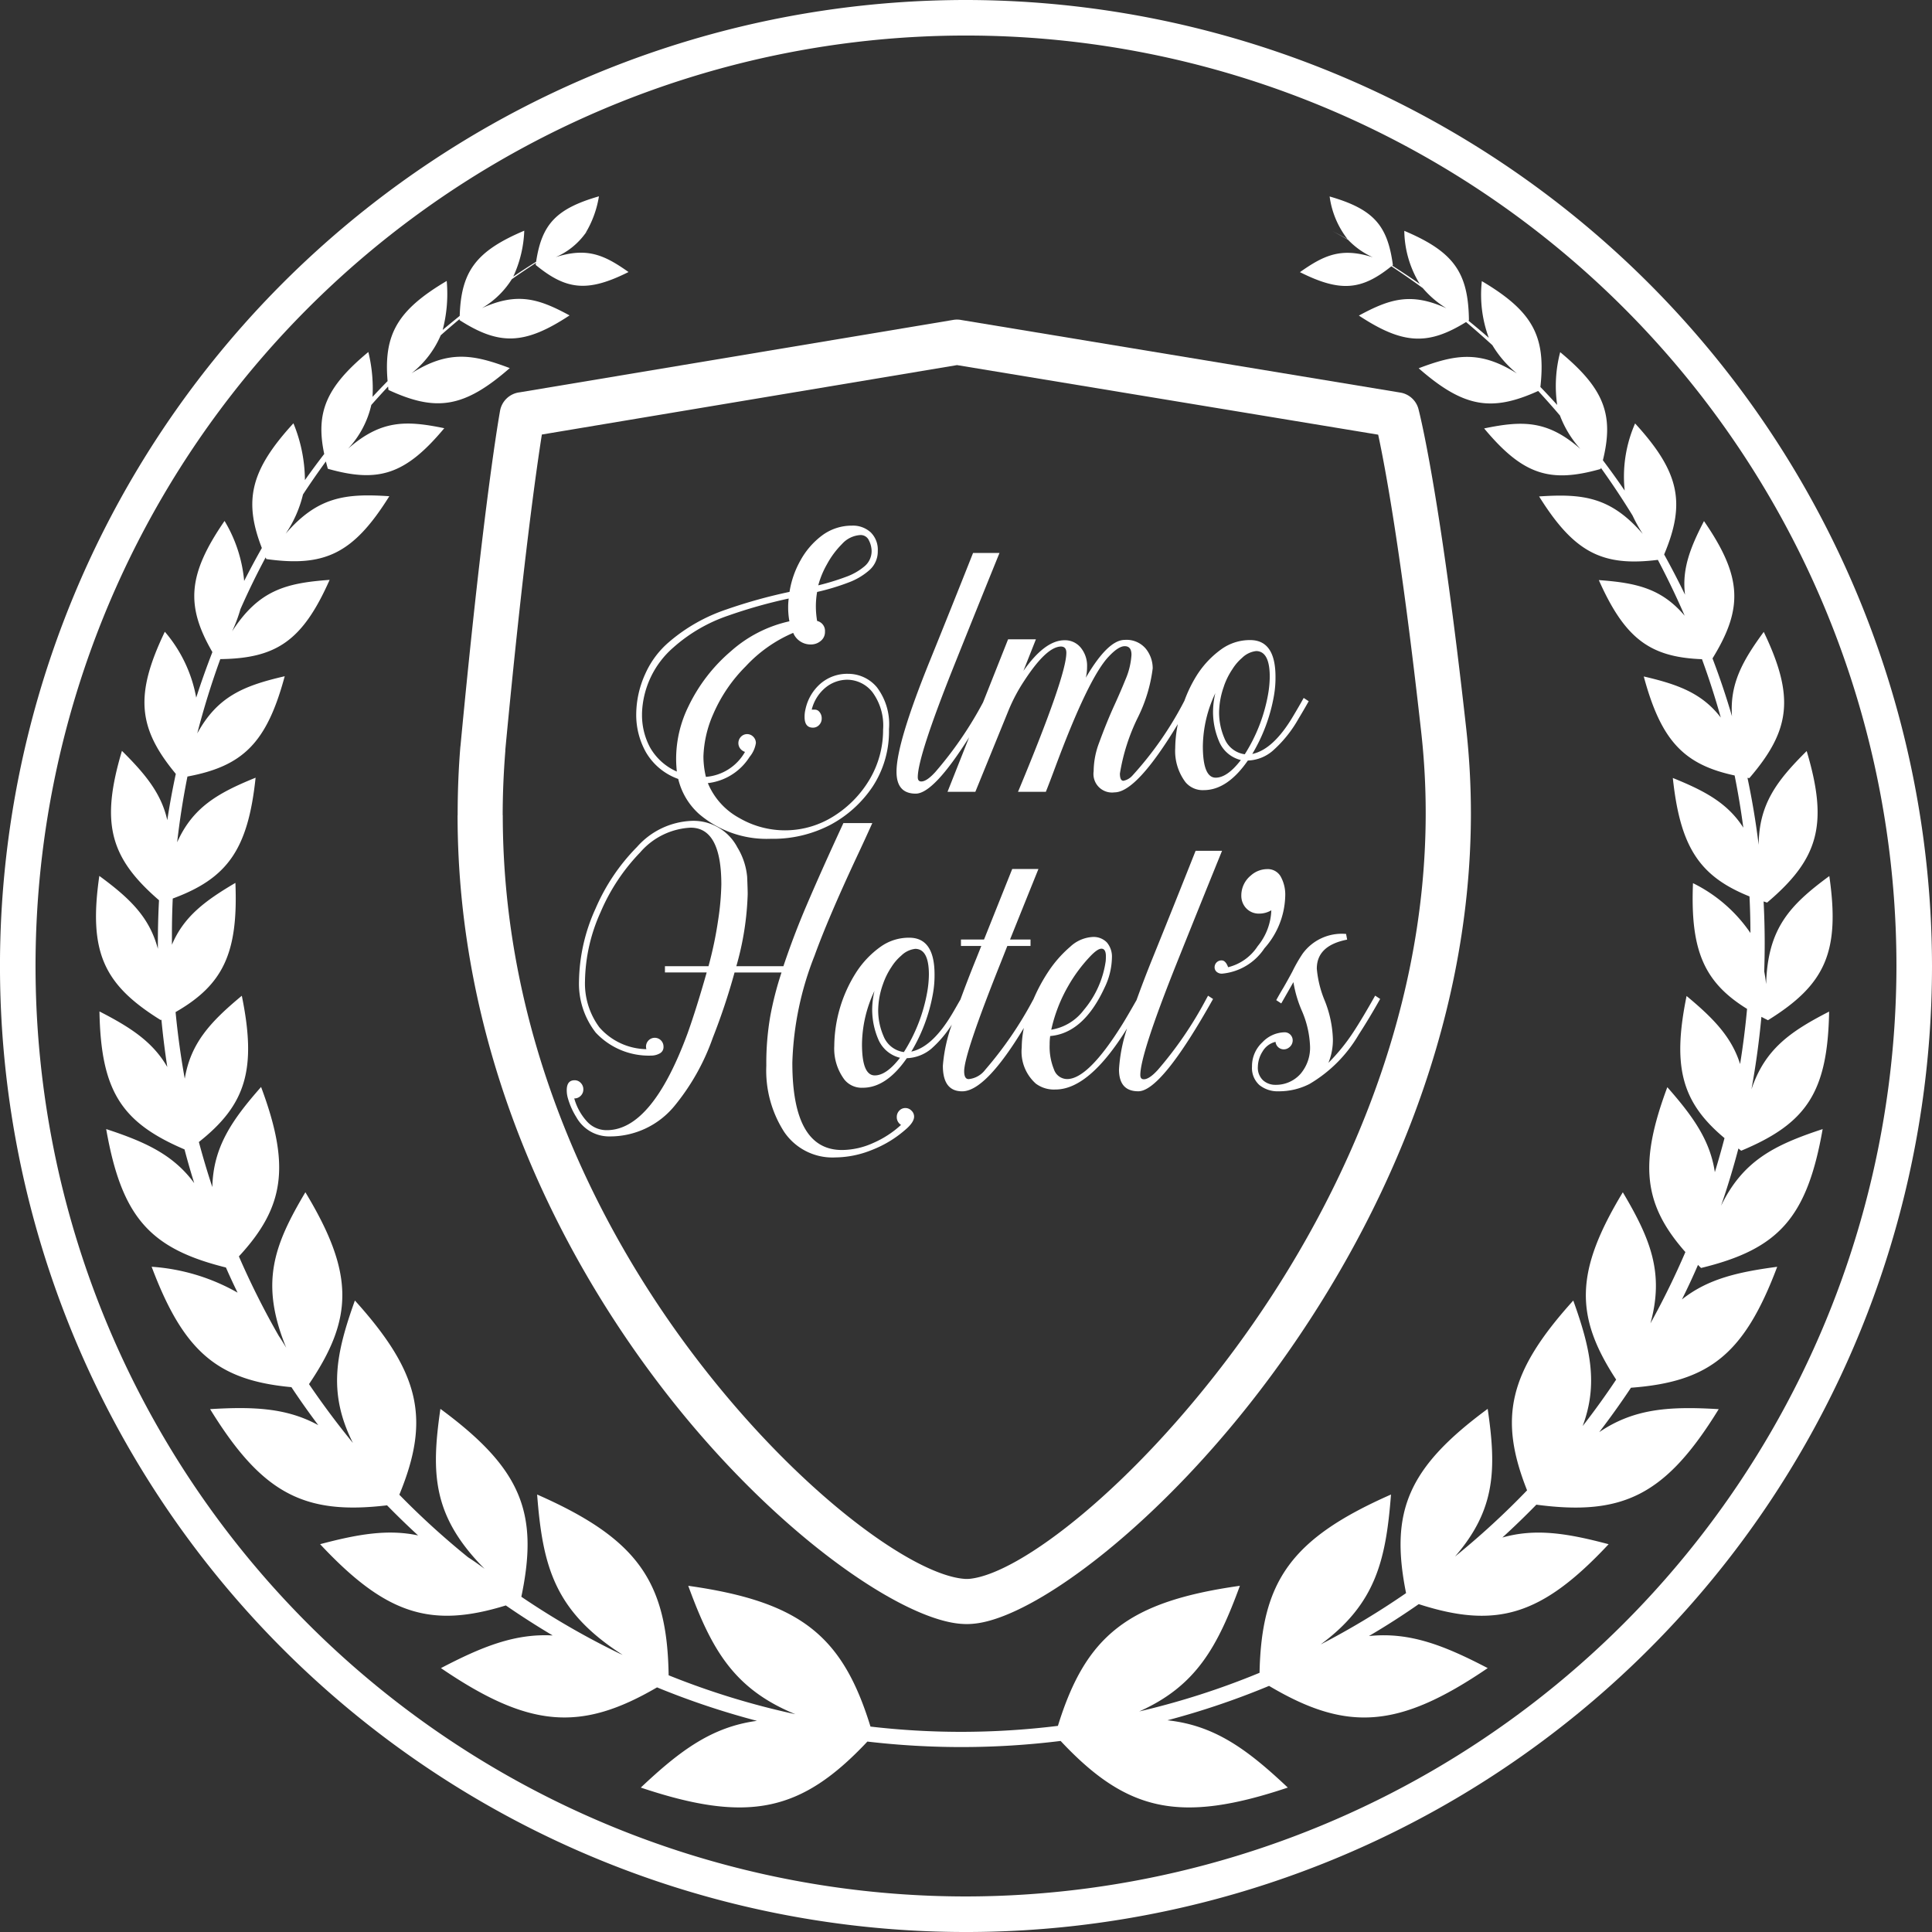
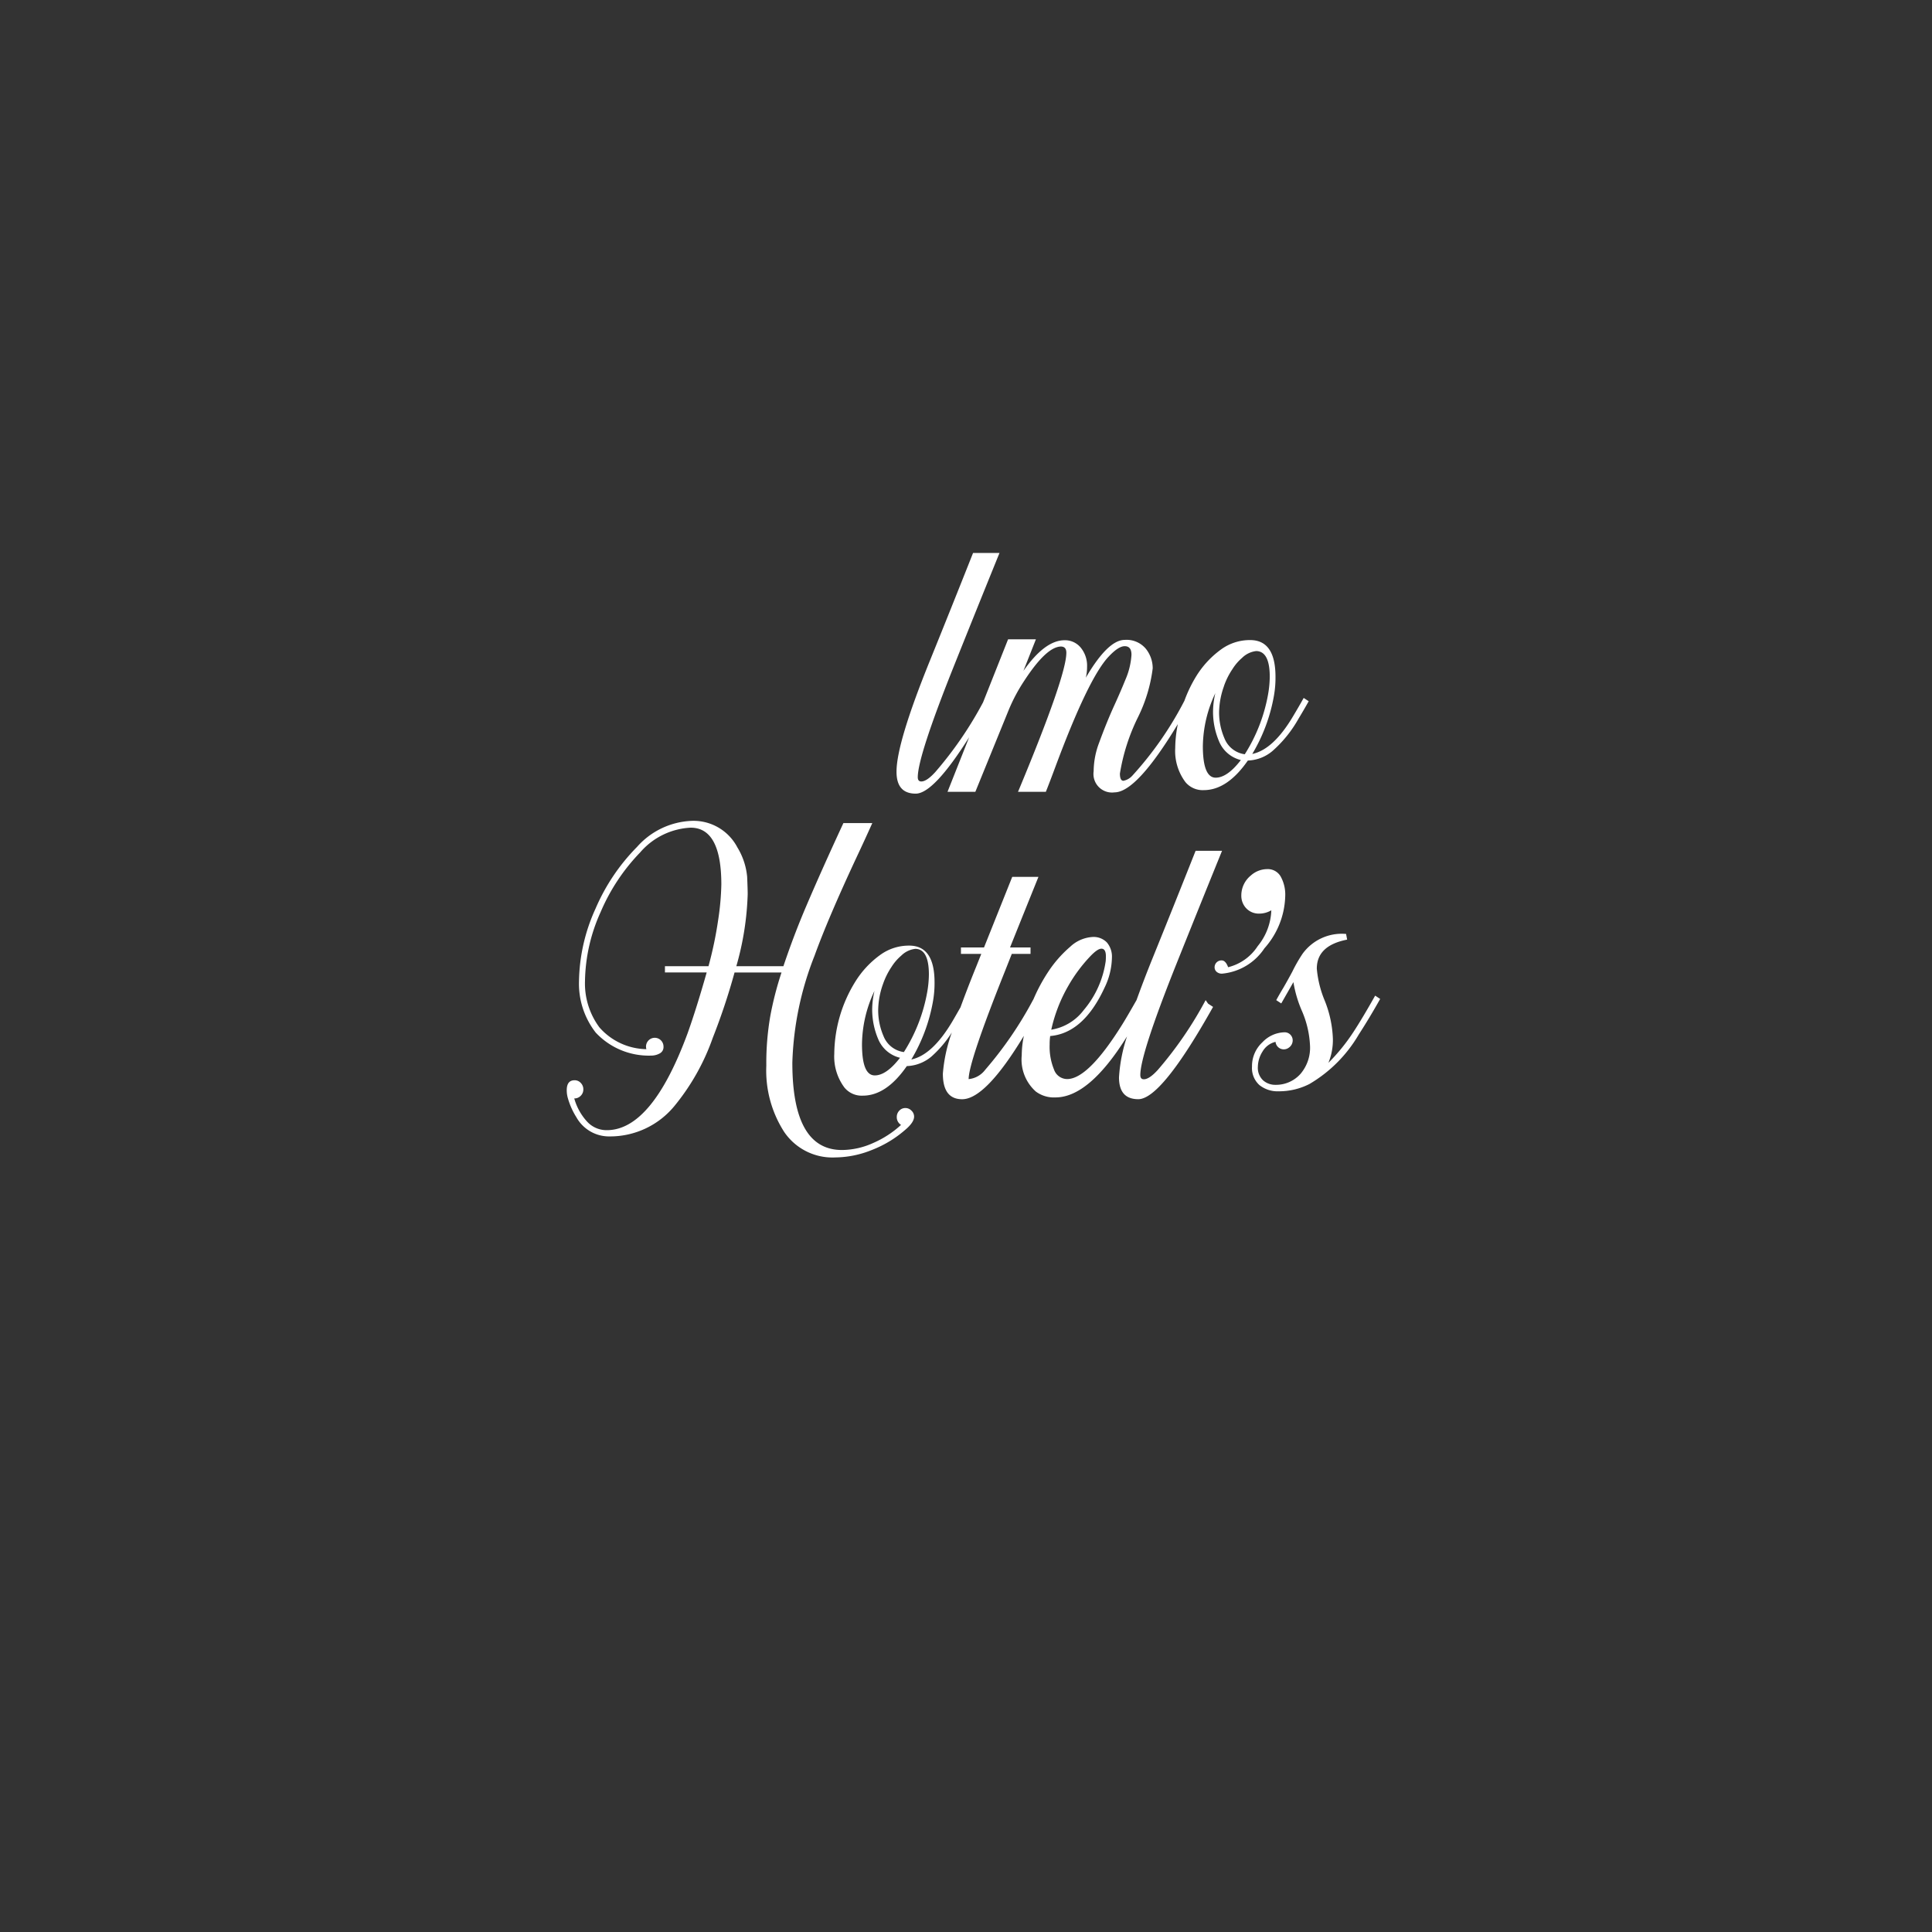
<svg xmlns="http://www.w3.org/2000/svg" id="Componente_4_1" data-name="Componente 4 – 1" width="136.071" height="136.071" viewBox="0 0 136.071 136.071">
  <rect x="0" y="0" width="136.071" height="136.071" fill="#333333" stroke="none" />
-   <path id="Tracciato_2220" data-name="Tracciato 2220" d="M467.591,85.77A68.036,68.036,0,1,0,535.627,153.8,68.112,68.112,0,0,0,467.591,85.77Zm0,133.567A65.532,65.532,0,1,1,533.123,153.8,65.606,65.606,0,0,1,467.591,219.337Z" transform="translate(-399.556 -85.77)" fill="#fff" />
-   <path id="Tracciato_2221" data-name="Tracciato 2221" d="M518.806,159.886c4.6-1.918,6.092-4.112,6.194-9.8-2.765,1.417-4.525,2.661-5.469,5.471q.46-2.513.7-5.1c.15.078.3.158.463.236,4.03-2.5,5.092-4.791,4.32-10.152-2.811,2.068-4.34,3.7-4.451,7.613-.036-.315-.08-.615-.134-.9q.033-.968.034-1.946,0-1.5-.078-2.98l.246.082c3.619-3.066,4.336-5.485,2.789-10.674-2.118,2.1-3.358,3.745-3.382,6.607q-.295-2.393-.788-4.721l.13.022c2.9-3.372,3.212-5.719,1.016-10.3-1.509,2.058-2.395,3.659-2.238,5.941q-.607-2.071-1.371-4.074c2.17-3.527,2.1-5.751-.6-9.671-.984,1.9-1.561,3.4-1.335,5.186q-.7-1.443-1.471-2.835c1.527-3.629,1.09-5.8-2.046-9.228a9.329,9.329,0,0,0-.733,4.729q-.742-1.088-1.535-2.136c.792-3.21.088-5.046-3.008-7.613a9.348,9.348,0,0,0-.212,3.717c-.389-.429-.781-.85-1.182-1.266.395-3.565-.523-5.32-4.124-7.454a8.768,8.768,0,0,0,.489,3.992c-.473-.411-.95-.814-1.437-1.21l.04-.024c-.044-3.342-1.038-4.815-4.553-6.3a7.319,7.319,0,0,0,1.088,3.741q-.956-.664-1.938-1.29l.046-.038c-.373-2.8-1.355-3.94-4.455-4.833a6.231,6.231,0,0,0,1.264,3.008c-.363-.2-.727-.395-1.1-.587.381.2.758.415,1.132.627a5.561,5.561,0,0,0,1.743,1.234c-2.222-.709-3.431-.152-5.13,1.048,2.839,1.423,4.332,1.282,6.438-.413q1.127.742,2.216,1.537a6.97,6.97,0,0,0,1.663,1.421c-2.507-1.144-4-.657-6.166.513,3.108,2.05,4.875,2.108,7.549.455q.944.8,1.854,1.631a7.563,7.563,0,0,0,1.727,1.99c-2.611-1.649-4.346-1.337-6.919-.365,3.174,2.777,5.136,3.084,8.418,1.6q.785.848,1.533,1.729a7.427,7.427,0,0,0,1.437,2.351c-2.32-2.036-4.082-2-6.777-1.443,2.735,3.28,4.637,3.865,8.2,2.857l.022-.082q1.175,1.638,2.232,3.36a10.985,10.985,0,0,0,.717,1.294c-2.262-2.617-4.224-2.845-7.3-2.639,2.473,3.96,4.457,4.952,8.364,4.467q1.016,1.924,1.89,3.936c-1.635-1.928-3.417-2.32-6.048-2.511,1.833,4.118,3.6,5.432,7.266,5.571q.739,2.02,1.323,4.108c-1.325-1.717-3.012-2.332-5.424-2.892,1.214,4.5,2.8,6.2,6.4,6.973q.364,1.818.613,3.677c-1.1-1.725-2.705-2.589-4.966-3.5.517,4.857,1.866,6.923,5.4,8.342q.063,1.283.066,2.577a10.5,10.5,0,0,0-4.046-3.511c-.192,4.723.767,6.975,3.809,8.855q-.18,1.963-.491,3.885c-.6-1.916-1.894-3.236-3.769-4.793-1.018,4.988-.349,7.486,2.671,10.009q-.316,1.208-.681,2.4c-.329-2.236-1.533-3.928-3.346-5.986-2.008,5.378-1.683,8.266,1.272,11.612q-1.109,2.579-2.461,5.02c.982-3.547-.006-5.961-1.946-9.23-3.362,5.567-3.413,8.7-.469,13.193q-1.121,1.68-2.359,3.272c1.106-2.964.545-5.477-.661-8.841-4.545,5.026-5.28,8.256-3.254,13.368a55.82,55.82,0,0,1-5.074,4.661c2.87-3.312,2.918-6.168,2.3-10.4-5.625,4.146-6.9,7.23-5.749,12.977a55.713,55.713,0,0,1-6.014,3.615c3.857-2.853,4.595-5.891,4.953-10.558-7.031,3.1-9.123,6.1-9.258,12.556a54.651,54.651,0,0,1-8.476,2.721c4.018-1.791,5.519-4.559,7.092-8.849-7.887,1.112-10.853,3.509-12.817,9.865a56.01,56.01,0,0,1-6.823.421,55.38,55.38,0,0,1-6.378-.371c-1.966-6.394-4.925-8.8-12.835-9.915,1.629,4.449,3.184,7.258,7.544,9.043a54.752,54.752,0,0,1-8.925-2.741c-.1-6.583-2.166-9.608-9.262-12.73.391,5.07,1.224,8.22,6.026,11.294l-.263-.116a55.43,55.43,0,0,1-6.875-3.978c1.24-5.911.012-9.025-5.7-13.233-.667,4.595-.551,7.567,3.112,11.266-.4-.3-.786-.571-1.164-.814a55.994,55.994,0,0,1-4.841-4.406c2.178-5.292,1.5-8.55-3.13-13.678-1.363,3.805-1.9,6.521-.14,10.031q-1.635-2-3.092-4.142c3.156-4.663,3.186-7.817-.255-13.514-2.24,3.769-3.21,6.4-1.351,10.951q-.262-.445-.527-.842A56.607,56.607,0,0,1,413,167.328c3.224-3.485,3.635-6.382,1.563-11.933-2.09,2.373-3.37,4.256-3.433,7.052q-.52-1.569-.948-3.176c3.318-2.623,4.082-5.12,3.024-10.3-2.2,1.826-3.6,3.324-4.018,5.841q-.418-2.314-.647-4.691c3.362-1.932,4.414-4.17,4.214-9.1-2.162,1.272-3.643,2.389-4.471,4.358,0-.242,0-.483,0-.725q0-1.271.058-2.531c3.859-1.425,5.3-3.459,5.835-8.51-2.675,1.084-4.426,2.094-5.525,4.549q.268-2.348.725-4.631c3.926-.733,5.589-2.385,6.851-7.064-2.882.667-4.729,1.415-6.16,4.028q.688-2.669,1.623-5.234c3.962-.05,5.8-1.3,7.7-5.581-3.078.222-4.99.721-6.867,3.623a10.564,10.564,0,0,0,.585-1.559q.82-1.861,1.775-3.645l.05.116c4.106.573,6.126-.367,8.661-4.426-3.078-.206-5.04.022-7.3,2.639a8.444,8.444,0,0,0,1.22-2.763q.778-1.184,1.611-2.324c.044.168.09.341.14.515,3.559,1.008,5.461.423,8.2-2.857-2.7-.557-4.457-.593-6.777,1.443a6.674,6.674,0,0,0,1.637-3.08q.583-.658,1.182-1.3c.008.08.018.16.028.242,3.356,1.553,5.326,1.272,8.542-1.539-2.575-.972-4.31-1.284-6.919.365a6.817,6.817,0,0,0,2.056-2.675q.655-.58,1.329-1.142l0,.074c2.783,1.777,4.561,1.767,7.745-.333-2.16-1.17-3.659-1.657-6.168-.513a6.172,6.172,0,0,0,2.1-2.036c.561-.395,1.128-.775,1.7-1.148l-.018.142c2.16,1.773,3.653,1.944,6.539.5-1.7-1.2-2.908-1.757-5.13-1.048a5.037,5.037,0,0,0,2.082-1.663c.12-.068.242-.132.365-.2l-.357.188a7.231,7.231,0,0,0,.956-2.609c-3.016.87-4.028,1.97-4.424,4.609q-.815.508-1.611,1.046a8.382,8.382,0,0,0,.776-3.234c-3.409,1.441-4.447,2.87-4.547,6-.4.325-.8.653-1.2.988a10.045,10.045,0,0,0,.285-3.449c-3.463,2.052-4.445,3.755-4.164,7.054q-.538.547-1.06,1.11a10.864,10.864,0,0,0-.295-3.16c-2.954,2.451-3.729,4.234-3.108,7.182-.463.6-.918,1.216-1.359,1.84a10.685,10.685,0,0,0-.81-4c-3.006,3.282-3.531,5.416-2.224,8.783q-.649,1.145-1.246,2.322a9.9,9.9,0,0,0-1.381-4.228c-2.583,3.755-2.757,5.955-.856,9.236q-.616,1.581-1.14,3.208a9.811,9.811,0,0,0-2.21-4.641c-2.132,4.449-1.9,6.789.773,10.011q-.349,1.614-.6,3.26c-.423-1.882-1.541-3.242-3.194-4.881-1.521,5.1-.854,7.526,2.611,10.52q-.081,1.515-.08,3.052v.371c-.6-2.252-1.992-3.569-4.124-5.136-.771,5.36.291,7.649,4.32,10.152l.054-.026q.159,1.68.413,3.334c-1.022-1.773-2.583-2.789-4.777-3.914.1,5.607,1.547,7.821,5.99,9.717q.316,1.2.683,2.373c-1.467-1.994-3.435-2.9-6.2-3.805,1.094,6.234,3.1,8.422,8.434,9.749q.394.9.82,1.771a14.145,14.145,0,0,0-6.052-1.823c2.248,5.977,4.639,8,9.845,8.48q.908,1.368,1.89,2.675c-2.224-1.216-4.553-1.313-7.617-1.128,3.653,5.935,6.613,7.472,12.462,6.775q1.064,1.088,2.186,2.12c-2.14-.455-4.254-.086-6.9.617,4.625,4.944,7.781,5.951,13.079,4.314q1.614,1.112,3.3,2.114c-2.661-.146-4.978.789-7.869,2.3,6.206,4.228,9.835,4.5,15.219,1.357a55.777,55.777,0,0,0,7.038,2.357c-3.19.427-5.43,2.106-8.182,4.7,7.587,2.543,11.31,1.707,15.959-3.24a56.888,56.888,0,0,0,13.61-.044c4.669,4.986,8.392,5.835,16,3.284-2.835-2.673-5.13-4.378-8.478-4.739a55.964,55.964,0,0,0,7.158-2.423c5.483,3.256,9.122,3.024,15.4-1.252-3.07-1.6-5.493-2.557-8.366-2.258q1.8-1.058,3.507-2.248c5.477,1.767,8.665.814,13.374-4.22-2.884-.767-5.138-1.138-7.482-.471q1.229-1.121,2.393-2.314c6.1.81,9.112-.663,12.843-6.727-3.433-.206-5.943-.062-8.416,1.619q1.169-1.524,2.236-3.128c5.523-.411,7.985-2.371,10.3-8.518-2.8.371-4.9.862-6.711,2.3q.6-1.2,1.132-2.433c.07.072.142.144.218.216,5.43-1.323,7.458-3.495,8.562-9.781-3.419,1.124-5.615,2.232-7.156,5.4q.685-1.987,1.224-4.036Z" transform="translate(-396.175 -78.84)" fill="#fff" />
-   <path id="Tracciato_2222" data-name="Tracciato 2222" d="M418.628,103.439c0,.018-1.124,6.062-2.781,23.557-.006.046-.012.09-.016.136q-.189,2.353-.186,4.771h-.006c0,16.257,6.687,30.272,14.376,40.3,7.787,10.16,16.8,16.309,21.046,16.652.162.012.309.02.443.02a5.431,5.431,0,0,0,.587-.036c4.258-.473,13.133-7.04,20.788-17.377,7.565-10.218,14.129-24.2,14.129-39.7a54.484,54.484,0,0,0-.333-5.983c-1.771-15.957-3.172-21.738-3.342-22.405a1.586,1.586,0,0,0-1.3-1.234l-30.9-5.108a1.58,1.58,0,0,0-.583-.01l-30.533,5.1A1.591,1.591,0,0,0,418.628,103.439Zm32.188-3.234,29.661,4.9c.471,2.182,1.621,8.25,3.04,21.028a51.122,51.122,0,0,1,.307,5.635c0,14.718-6.268,28.048-13.492,37.807-7.136,9.637-15.009,15.712-18.59,16.109a2.074,2.074,0,0,1-.238.012c-.072,0-.136,0-.194-.008-3.569-.289-11.536-5.969-18.772-15.41-7.336-9.57-13.716-22.924-13.716-38.376h-.006q0-2.17.186-4.521l0-.086c1.244-13.151,2.192-19.784,2.573-22.2Z" transform="translate(-383.412 -74.491)" fill="#fff" />
-   <path id="Tracciato_2223" data-name="Tracciato 2223" d="M424.88,122.083a4.8,4.8,0,0,0,1.471,2.471,7.321,7.321,0,0,0,5.04,1.745,8.724,8.724,0,0,0,4.216-.99,8.256,8.256,0,0,0,2.974-2.7,7.09,7.09,0,0,0,1.142-4.036,4.3,4.3,0,0,0-.854-2.95,2.635,2.635,0,0,0-2.012-.944,2.881,2.881,0,0,0-1.966.7,3.3,3.3,0,0,0-1.05,1.8,2.167,2.167,0,0,0-.062.541q0,.751.591.751a.582.582,0,0,0,.433-.188.635.635,0,0,0,.182-.459.687.687,0,0,0-.176-.479.409.409,0,0,0-.339-.142h-.188a2.913,2.913,0,0,1,1-1.577,2.439,2.439,0,0,1,1.5-.531,2.281,2.281,0,0,1,1.773.874,3.957,3.957,0,0,1,.753,2.645,6.828,6.828,0,0,1-.966,3.531,7.666,7.666,0,0,1-2.533,2.575,6.406,6.406,0,0,1-6.625.116,4.955,4.955,0,0,1-2.218-2.459,4.012,4.012,0,0,0,2.942-1.85,1.991,1.991,0,0,0,.441-.97.621.621,0,0,0-.184-.447.6.6,0,0,0-.866,0,.642.642,0,0,0-.052.836.7.7,0,0,0,.335.232,3.479,3.479,0,0,1-2.753,1.759,6.173,6.173,0,0,1-.174-1.449,8.009,8.009,0,0,1,.7-2.994,10.775,10.775,0,0,1,2.28-3.344,9.806,9.806,0,0,1,3.342-2.355,1.318,1.318,0,0,0,1.27.816,1.049,1.049,0,0,0,.659-.24.8.8,0,0,0,.309-.665.717.717,0,0,0-.553-.751,6.142,6.142,0,0,1-.088-1.02,6,6,0,0,1,.088-1.022,16.125,16.125,0,0,0,2.192-.659,4.654,4.654,0,0,0,1.521-.906,1.747,1.747,0,0,0,.559-1.321,1.709,1.709,0,0,0-.5-1.313,1.848,1.848,0,0,0-1.318-.471,3.5,3.5,0,0,0-2.118.7,5.52,5.52,0,0,0-1.515,1.759,6.569,6.569,0,0,0-.765,2.206,36.378,36.378,0,0,0-4.451,1.24,12.1,12.1,0,0,0-4.046,2.3,6.321,6.321,0,0,0-1.659,2.226,6.965,6.965,0,0,0-.641,2.884,5.367,5.367,0,0,0,.685,2.645A4.29,4.29,0,0,0,424.88,122.083Zm10.476-15.121a6.181,6.181,0,0,1,1.062-1.429,1.882,1.882,0,0,1,1.294-.627.629.629,0,0,1,.6.381,1.7,1.7,0,0,1,.188.743,1.392,1.392,0,0,1-.483,1.062,4.23,4.23,0,0,1-1.335.763,17.1,17.1,0,0,1-1.94.593A6.238,6.238,0,0,1,435.356,106.962Zm-13.027,10.49a6.4,6.4,0,0,1,2.212-4.631,11.25,11.25,0,0,1,3.869-2.244,35.4,35.4,0,0,1,4.25-1.2,4.968,4.968,0,0,0-.038.621,5.422,5.422,0,0,0,.088.982,9.15,9.15,0,0,0-4.1,2.09,11.815,11.815,0,0,0-3.01,3.9,8.389,8.389,0,0,0-.868,3.661,8.541,8.541,0,0,0,.05.932,4.021,4.021,0,0,1-1.9-1.721,4.827,4.827,0,0,1-.553-2.288Z" transform="translate(-377.112 -67.222)" fill="#fff" />
  <path id="Tracciato_2224" data-name="Tracciato 2224" d="M432.422,122.153c.842,0,2.1-1.335,3.761-3.97l-1.523,3.841h1.96l2.351-5.769a12.024,12.024,0,0,1,1.106-2.07q1.545-2.366,2.563-2.393c.26,0,.389.146.389.439q0,1.617-3.344,9.651l-.062.142h1.962c.184-.457.4-1.028.653-1.707q2.338-6.288,3.757-7.8.694-.748,1.144-.749c.319,0,.477.2.477.607a5.168,5.168,0,0,1-.425,1.747q-.355.878-.794,1.836-.526,1.151-1.056,2.6a5.754,5.754,0,0,0-.389,2.018,1.306,1.306,0,0,0,1.469,1.487q1.557,0,4.459-4.807a9.023,9.023,0,0,0-.184,1.7,3.656,3.656,0,0,0,.717,2.381,1.578,1.578,0,0,0,1.293.569q1.659,0,3.106-2.084a2.83,2.83,0,0,0,1.733-.671,8.691,8.691,0,0,0,1.836-2.276q.364-.6.717-1.23l-.353-.232c-.25.449-.5.876-.741,1.28q-1.395,2.354-2.88,2.665a12.022,12.022,0,0,0,1.521-4.074,7.255,7.255,0,0,0,.114-1.359q0-2.588-1.785-2.587a3.43,3.43,0,0,0-2.012.633,6.611,6.611,0,0,0-1.763,1.876,9.473,9.473,0,0,0-.854,1.763,24.367,24.367,0,0,1-3.665,5.274,1.14,1.14,0,0,1-.629.363c-.166,0-.25-.17-.25-.507a14.021,14.021,0,0,1,1.28-3.984,10.739,10.739,0,0,0,1.03-3.427,2.194,2.194,0,0,0-.481-1.377,1.767,1.767,0,0,0-1.491-.627q-1.181,0-2.739,2.663a3.144,3.144,0,0,0,.088-.763,2,2,0,0,0-.447-1.357,1.433,1.433,0,0,0-1.136-.519q-1.386,0-2.9,2.16l.88-2.224h-1.96l-1.763,4.441a26.509,26.509,0,0,1-3.367,4.911q-.6.658-.98.659c-.166,0-.25-.1-.25-.3q0-1.476,2.6-7.967,1.746-4.361,3.156-7.827h-1.862q-1.506,3.8-3.042,7.593-2.351,5.8-2.349,7.813Q431.065,122.153,432.422,122.153Zm21.7-7.553a5.121,5.121,0,0,1,.6-1.21,3.471,3.471,0,0,1,.685-.8,1.689,1.689,0,0,1,.994-.479q.953.015.954,1.811a7.562,7.562,0,0,1-.126,1.28,11.7,11.7,0,0,1-1.633,4.178,1.8,1.8,0,0,1-1.433-1.126,4.6,4.6,0,0,1-.377-1.8A5.666,5.666,0,0,1,454.125,114.6Zm-.6.477a5.79,5.79,0,0,0-.162,1.333,5.317,5.317,0,0,0,.415,2.038,2.227,2.227,0,0,0,1.545,1.339q-.956,1.241-1.771,1.242-.9,0-.906-2.2A8.935,8.935,0,0,1,453.522,115.077Z" transform="translate(-367.926 -66.257)" fill="#fff" />
  <path id="Tracciato_2225" data-name="Tracciato 2225" d="M420.156,135.5a2.635,2.635,0,0,0,2.351,1.345,5.864,5.864,0,0,0,4.575-2.172,15.793,15.793,0,0,0,2.677-4.773,45.184,45.184,0,0,0,1.533-4.6H434.6a23.24,23.24,0,0,0-.785,3.04,19.326,19.326,0,0,0-.285,3.519,7.993,7.993,0,0,0,1.252,4.661,4.107,4.107,0,0,0,3.6,1.805,7.034,7.034,0,0,0,2.577-.523,7.953,7.953,0,0,0,2.35-1.417q.628-.529.629-.932a.571.571,0,0,0-.19-.427.583.583,0,0,0-.413-.18.577.577,0,0,0-.441.186.63.63,0,0,0-.176.447.637.637,0,0,0,.3.555,7.021,7.021,0,0,1-1.948,1.268,5.413,5.413,0,0,1-2.212.5q-3.5,0-3.495-6.158a22.154,22.154,0,0,1,1.559-7.514q.944-2.612,2.928-6.867.616-1.308,1.144-2.485h-2.036q-1.5,3.234-2.589,5.783-.9,2.1-1.635,4.294h-3.316a20.484,20.484,0,0,0,.8-5.072c0-.214-.012-.623-.038-1.222a4.806,4.806,0,0,0-.691-2.076,3.482,3.482,0,0,0-3.268-1.862,5.42,5.42,0,0,0-3.8,1.836,14.058,14.058,0,0,0-2.916,4.334,12.754,12.754,0,0,0-1.168,5.122,5.6,5.6,0,0,0,1.176,3.615,5.112,5.112,0,0,0,3.9,1.623,1.239,1.239,0,0,0,.6-.148.5.5,0,0,0,.276-.473.621.621,0,0,0-.182-.453.612.612,0,0,0-.868,0,.621.621,0,0,0-.182.453.651.651,0,0,0,.026.168,4.488,4.488,0,0,1-3.312-1.539,5.194,5.194,0,0,1-1.012-3.26,12.176,12.176,0,0,1,1.1-4.855,13.825,13.825,0,0,1,2.783-4.2A5.015,5.015,0,0,1,428.2,115.1q2.161,0,2.162,4a18.762,18.762,0,0,1-.22,2.477,26.987,26.987,0,0,1-.685,3.28H426.39v.439h2.94q-.727,2.561-1.343,4.282-2.516,6.829-5.695,6.827a1.859,1.859,0,0,1-1.389-.607,4,4,0,0,1-.9-1.629.6.6,0,0,0,.457-.188.611.611,0,0,0,.182-.445.627.627,0,0,0-.182-.459.575.575,0,0,0-.433-.188c-.367,0-.553.232-.553.7a2,2,0,0,0,.088.593A5.163,5.163,0,0,0,420.156,135.5Z" transform="translate(-379.558 -56.807)" fill="#fff" />
-   <path id="Tracciato_2226" data-name="Tracciato 2226" d="M455.033,126.19a26.724,26.724,0,0,1-3.368,4.915q-.6.658-.982.659c-.168,0-.25-.1-.25-.3q0-1.473,2.6-7.967,1.746-4.358,3.156-7.825h-1.862q-1.506,3.8-3.042,7.593c-.435,1.074-.8,2.04-1.118,2.92-.445.783-.8,1.391-1.018,1.737q-2.387,3.826-3.871,3.827a.985.985,0,0,1-.922-.665,4.24,4.24,0,0,1-.309-1.765,4.032,4.032,0,0,1,.038-.6q2.351-.2,3.833-3.415a5.016,5.016,0,0,0,.515-2.1,1.542,1.542,0,0,0-.353-1.074,1.3,1.3,0,0,0-1.018-.387,2.514,2.514,0,0,0-1.571.691,8.363,8.363,0,0,0-1.565,1.791,12.084,12.084,0,0,0-1.018,1.9l-.032.054a26.627,26.627,0,0,1-3.366,4.915,1.666,1.666,0,0,1-1.168.659c-.21,0-.315-.186-.315-.557q0-1.214,2.6-7.709l.439-1.112H442.7v-.453h-1.443q1.055-2.627,2-4.968h-1.846l-1.986,4.968H437.8v.453h1.433l-.351.88c-.435,1.068-.8,2.024-1.116,2.888-.2.345-.391.687-.581,1.006q-1.4,2.354-2.88,2.665a12.032,12.032,0,0,0,1.521-4.076,7.243,7.243,0,0,0,.114-1.357q0-2.588-1.785-2.587a3.42,3.42,0,0,0-2.01.633,6.6,6.6,0,0,0-1.767,1.876,9.8,9.8,0,0,0-1.5,5.11,3.649,3.649,0,0,0,.717,2.379,1.569,1.569,0,0,0,1.292.569q1.659,0,3.1-2.082a2.838,2.838,0,0,0,1.735-.673,7.961,7.961,0,0,0,1.435-1.693,11.114,11.114,0,0,0-.631,2.9c0,1.2.453,1.8,1.359,1.8,1.1,0,2.553-1.5,4.346-4.465a6.884,6.884,0,0,0-.15,1.375,3.015,3.015,0,0,0,.994,2.549,2.135,2.135,0,0,0,1.381.413q2.375,0,5.042-4.3a11.2,11.2,0,0,0-.567,2.886c0,1.028.453,1.539,1.359,1.539q1.623,0,5.266-6.5l-.353-.232Zm-9.655-1.036a10.847,10.847,0,0,1,1.523-2.044c.343-.361.607-.543.792-.543.208,0,.315.178.315.531,0,.146-.006.263-.014.349a6.808,6.808,0,0,1-1.545,3.441,3.578,3.578,0,0,1-2.288,1.385A10.822,10.822,0,0,1,445.379,125.154Zm-13.648,6.338q-.9,0-.9-2.2a8.934,8.934,0,0,1,.88-3.751,5.774,5.774,0,0,0-.162,1.333,5.334,5.334,0,0,0,.413,2.036,2.233,2.233,0,0,0,1.547,1.341C432.867,131.078,432.278,131.492,431.73,131.492Zm2.05-1.643a1.8,1.8,0,0,1-1.433-1.124,4.6,4.6,0,0,1-.377-1.8,5.633,5.633,0,0,1,.339-1.864,5.236,5.236,0,0,1,.6-1.21,3.5,3.5,0,0,1,.685-.794,1.678,1.678,0,0,1,.992-.479q.956.012.956,1.811a7.56,7.56,0,0,1-.126,1.278A11.68,11.68,0,0,1,433.78,129.849Z" transform="translate(-370.12 -55.751)" fill="#fff" />
+   <path id="Tracciato_2226" data-name="Tracciato 2226" d="M455.033,126.19a26.724,26.724,0,0,1-3.368,4.915q-.6.658-.982.659c-.168,0-.25-.1-.25-.3q0-1.473,2.6-7.967,1.746-4.358,3.156-7.825h-1.862q-1.506,3.8-3.042,7.593c-.435,1.074-.8,2.04-1.118,2.92-.445.783-.8,1.391-1.018,1.737q-2.387,3.826-3.871,3.827a.985.985,0,0,1-.922-.665,4.24,4.24,0,0,1-.309-1.765,4.032,4.032,0,0,1,.038-.6q2.351-.2,3.833-3.415a5.016,5.016,0,0,0,.515-2.1,1.542,1.542,0,0,0-.353-1.074,1.3,1.3,0,0,0-1.018-.387,2.514,2.514,0,0,0-1.571.691,8.363,8.363,0,0,0-1.565,1.791,12.084,12.084,0,0,0-1.018,1.9l-.032.054a26.627,26.627,0,0,1-3.366,4.915,1.666,1.666,0,0,1-1.168.659q0-1.214,2.6-7.709l.439-1.112H442.7v-.453h-1.443q1.055-2.627,2-4.968h-1.846l-1.986,4.968H437.8v.453h1.433l-.351.88c-.435,1.068-.8,2.024-1.116,2.888-.2.345-.391.687-.581,1.006q-1.4,2.354-2.88,2.665a12.032,12.032,0,0,0,1.521-4.076,7.243,7.243,0,0,0,.114-1.357q0-2.588-1.785-2.587a3.42,3.42,0,0,0-2.01.633,6.6,6.6,0,0,0-1.767,1.876,9.8,9.8,0,0,0-1.5,5.11,3.649,3.649,0,0,0,.717,2.379,1.569,1.569,0,0,0,1.292.569q1.659,0,3.1-2.082a2.838,2.838,0,0,0,1.735-.673,7.961,7.961,0,0,0,1.435-1.693,11.114,11.114,0,0,0-.631,2.9c0,1.2.453,1.8,1.359,1.8,1.1,0,2.553-1.5,4.346-4.465a6.884,6.884,0,0,0-.15,1.375,3.015,3.015,0,0,0,.994,2.549,2.135,2.135,0,0,0,1.381.413q2.375,0,5.042-4.3a11.2,11.2,0,0,0-.567,2.886c0,1.028.453,1.539,1.359,1.539q1.623,0,5.266-6.5l-.353-.232Zm-9.655-1.036a10.847,10.847,0,0,1,1.523-2.044c.343-.361.607-.543.792-.543.208,0,.315.178.315.531,0,.146-.006.263-.014.349a6.808,6.808,0,0,1-1.545,3.441,3.578,3.578,0,0,1-2.288,1.385A10.822,10.822,0,0,1,445.379,125.154Zm-13.648,6.338q-.9,0-.9-2.2a8.934,8.934,0,0,1,.88-3.751,5.774,5.774,0,0,0-.162,1.333,5.334,5.334,0,0,0,.413,2.036,2.233,2.233,0,0,0,1.547,1.341C432.867,131.078,432.278,131.492,431.73,131.492Zm2.05-1.643a1.8,1.8,0,0,1-1.433-1.124,4.6,4.6,0,0,1-.377-1.8,5.633,5.633,0,0,1,.339-1.864,5.236,5.236,0,0,1,.6-1.21,3.5,3.5,0,0,1,.685-.794,1.678,1.678,0,0,1,.992-.479q.956.012.956,1.811a7.56,7.56,0,0,1-.126,1.278A11.68,11.68,0,0,1,433.78,129.849Z" transform="translate(-370.12 -55.751)" fill="#fff" />
  <path id="Tracciato_2227" data-name="Tracciato 2227" d="M445.757,121.894a5.734,5.734,0,0,0,1.465-3.659,2.625,2.625,0,0,0-.321-1.4,1.043,1.043,0,0,0-.948-.519,1.742,1.742,0,0,0-1.156.453,1.809,1.809,0,0,0-.667,1.411,1.279,1.279,0,0,0,.277.816,1.211,1.211,0,0,0,.994.453,1.649,1.649,0,0,0,.842-.234,4.2,4.2,0,0,1-.962,2.529,3.478,3.478,0,0,1-2.08,1.481c-.118-.319-.269-.479-.453-.479a.481.481,0,0,0-.5.479.417.417,0,0,0,.144.325.555.555,0,0,0,.385.128A4.012,4.012,0,0,0,445.757,121.894Z" transform="translate(-356.704 -55.104)" fill="#fff" />
  <path id="Tracciato_2228" data-name="Tracciato 2228" d="M446.4,121.249c-.194.363-.407.747-.641,1.152-.168.275-.331.561-.491.854l.353.232.856-1.5a8.545,8.545,0,0,0,.609,2.05,6.926,6.926,0,0,1,.559,2.387,2.837,2.837,0,0,1-.653,2.006,2.307,2.307,0,0,1-1.773.79,1.291,1.291,0,0,1-.88-.319,1.206,1.206,0,0,1-.365-.962,2.068,2.068,0,0,1,.327-1.062,1.442,1.442,0,0,1,.918-.685.583.583,0,0,0,.93.413.624.624,0,0,0,.277-.541.565.565,0,0,0-.15-.363.557.557,0,0,0-.453-.18,2.208,2.208,0,0,0-1.527.7,2.283,2.283,0,0,0-.735,1.715,1.611,1.611,0,0,0,.521,1.3,2.051,2.051,0,0,0,1.365.439,4.714,4.714,0,0,0,2.162-.515,9.72,9.72,0,0,0,3.469-3.481q.754-1.163,1.509-2.509l-.353-.232c-.6,1.068-1.11,1.92-1.521,2.547a13.573,13.573,0,0,1-1.771,2.186,4.24,4.24,0,0,0,.315-1.693,7.937,7.937,0,0,0-.567-2.671,7.553,7.553,0,0,1-.565-2.27q0-1.629,2.136-2.044l-.074-.4a3.41,3.41,0,0,0-3.068,1.4A10.575,10.575,0,0,0,446.4,121.249Z" transform="translate(-355.382 -52.815)" fill="#fff" />
</svg>